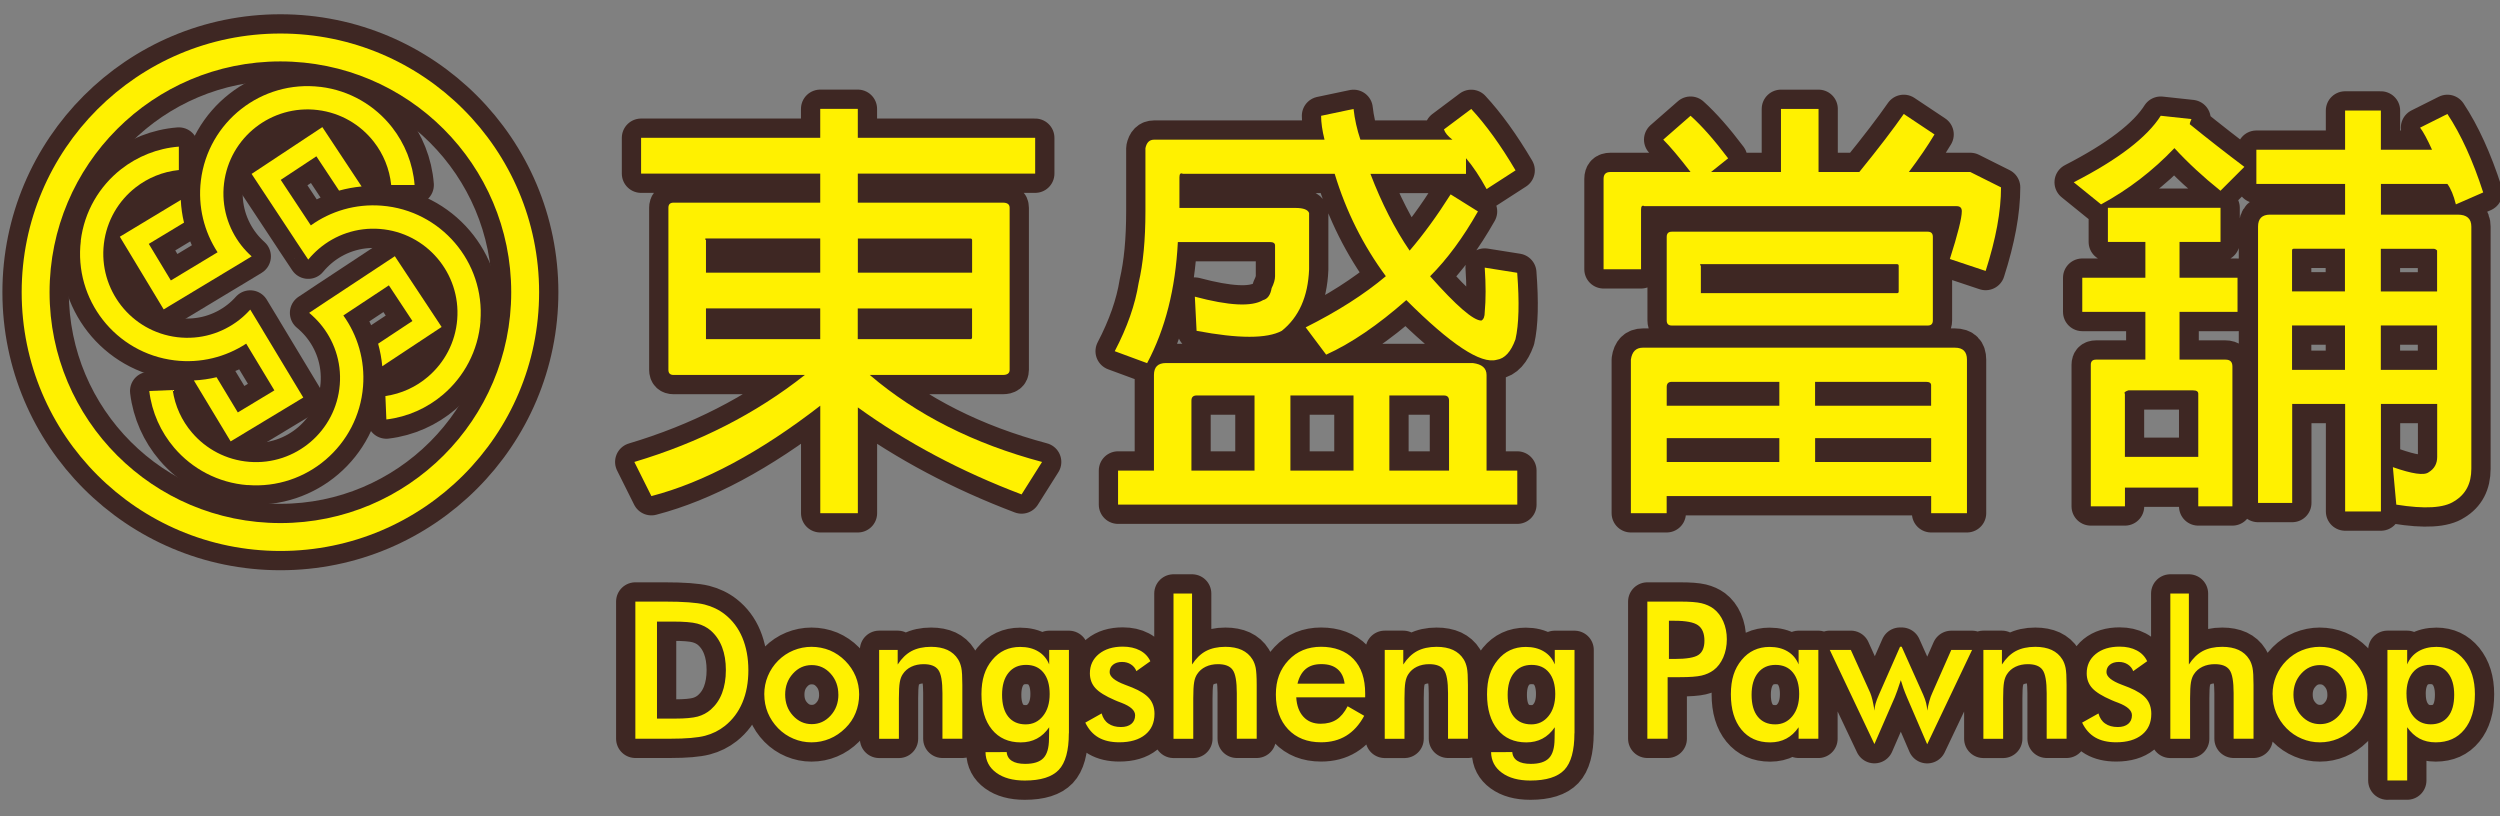
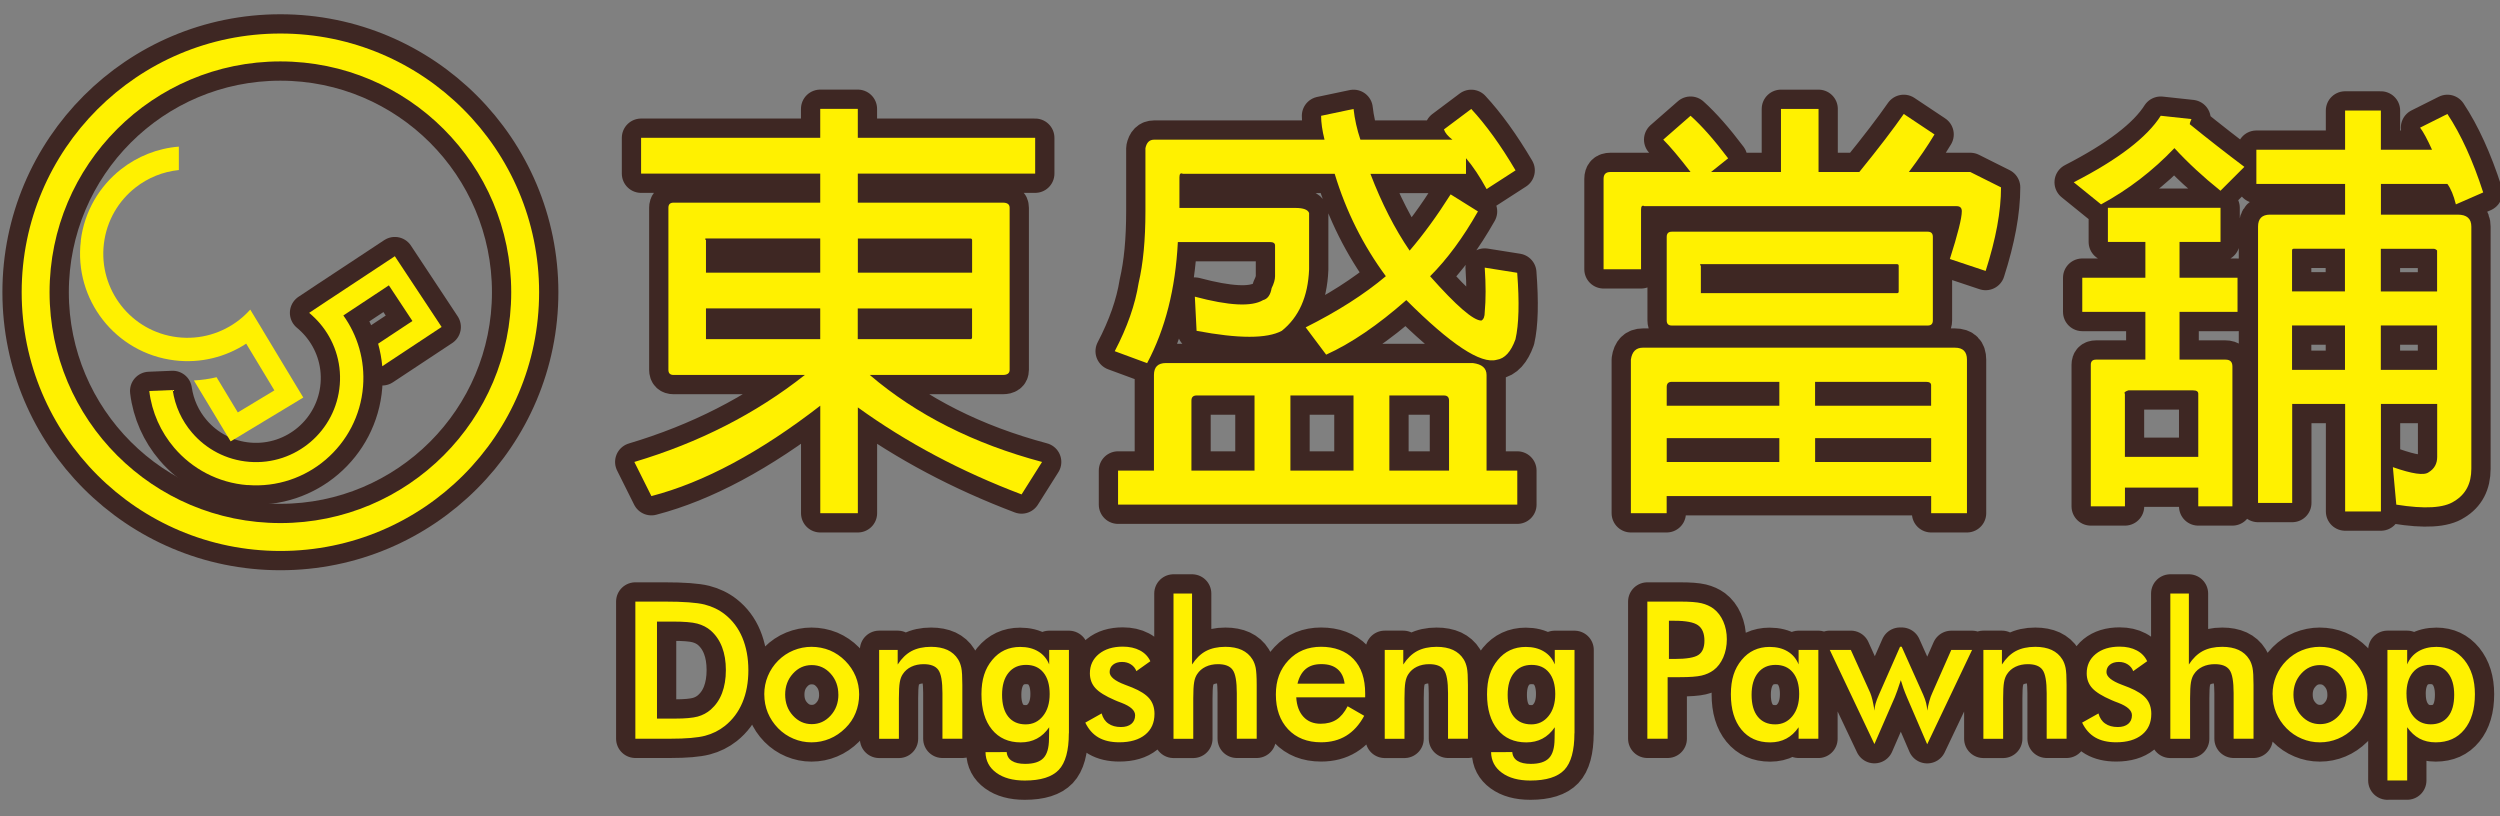
<svg xmlns="http://www.w3.org/2000/svg" id="_圖層_1" data-name="圖層_1" version="1.1" viewBox="0 0 519 169.5">
  <rect x="0" y="0" width="519" height="169.5" fill="#808080" stroke="none" />
  <defs>
    <style>
      .st0, .st1 {
        fill: #fff100;
        fill-rule: evenodd;
      }

      .st1 {
        stroke: #3e2723;
        stroke-linecap: round;
        stroke-linejoin: round;
        stroke-width: 8px;
      }
    </style>
  </defs>
  <g>
    <g>
-       <path class="st1" d="M66.51,18.03c6.11.74,11.35,3.89,14.87,8.38,2.65,3.39,4.34,7.53,4.69,11.99h-4.86c-.34-3.34-1.63-6.45-3.63-9-2.76-3.52-6.85-5.98-11.64-6.56-4.79-.58-9.35.84-12.87,3.59-3.52,2.76-5.98,6.85-6.56,11.64-.58,4.79.84,9.35,3.59,12.87.64.82,1.36,1.58,2.14,2.28l-4.29,2.6h-.01s-13.96,8.41-13.96,8.41l-.03-.05-2.23-3.7-4.58-7.59-1.85-3.06-.41-.69,12.65-7.63c.08,1.59.3,3.17.67,4.71l-7.31,4.41,4.58,7.59,9.7-5.85c-2.77-4.24-4.12-9.45-3.47-14.87.74-6.11,3.89-11.35,8.38-14.87,4.49-3.52,10.33-5.33,16.44-4.59Z" />
-       <path class="st1" d="M16.76,50c.74-6.11,3.89-11.35,8.38-14.87,3.39-2.65,7.53-4.34,11.99-4.69v4.86c-3.34.34-6.45,1.63-9,3.63-3.52,2.76-5.98,6.86-6.56,11.64-.58,4.79.84,9.35,3.59,12.87,2.76,3.52,6.85,5.98,11.64,6.56,4.79.58,9.35-.84,12.87-3.59.82-.64,1.58-1.36,2.28-2.14l2.6,4.29h-.01s8.42,13.97,8.42,13.97l-.05.03-3.69,2.23-7.59,4.58-3.06,1.85-.69.41-7.63-12.65c1.59-.08,3.17-.3,4.71-.67l4.41,7.31,7.59-4.58-5.85-9.7c-4.24,2.77-9.45,4.13-14.87,3.47-6.11-.74-11.35-3.89-14.87-8.38-3.52-4.49-5.33-10.33-4.59-16.44Z" />
      <path class="st1" d="M51.38,100.71c-6.14-.48-11.5-3.41-15.21-7.75-2.79-3.27-4.65-7.35-5.18-11.79l4.86-.2c.48,3.33,1.9,6.38,4.01,8.84,2.9,3.4,7.1,5.69,11.9,6.07,4.81.38,9.31-1.23,12.71-4.13,3.4-2.9,5.69-7.1,6.07-11.9.38-4.81-1.23-9.31-4.13-12.71-.68-.79-1.42-1.52-2.23-2.19l4.18-2.78h.01s13.6-8.98,13.6-8.98l.03.05,2.38,3.6,4.89,7.39,1.97,2.98.44.67-12.32,8.15c-.15-1.59-.44-3.15-.86-4.68l7.12-4.71-4.89-7.4-9.45,6.25c2.95,4.12,4.52,9.27,4.09,14.72-.48,6.14-3.41,11.5-7.75,15.21-4.34,3.71-10.09,5.76-16.23,5.27Z" />
-       <path class="st1" d="M99.75,66.69c-.48,6.14-3.41,11.5-7.75,15.21-3.27,2.79-7.35,4.65-11.79,5.18l-.2-4.86c3.33-.48,6.38-1.9,8.84-4.01,3.4-2.9,5.69-7.1,6.07-11.9.38-4.81-1.23-9.31-4.13-12.71-2.9-3.4-7.1-5.69-11.9-6.07-4.81-.38-9.31,1.23-12.71,4.13-.79.68-1.52,1.42-2.19,2.23l-2.78-4.18h.01s-8.99-13.61-8.99-13.61l.05-.03,3.6-2.38,7.39-4.89,2.98-1.97.67-.44,8.15,12.32c-1.59.15-3.15.44-4.68.86l-4.71-7.12-7.4,4.89,6.25,9.45c4.12-2.95,9.27-4.52,14.72-4.09,6.14.48,11.5,3.41,15.21,7.75,3.71,4.34,5.76,10.09,5.27,16.23Z" />
    </g>
    <path class="st1" d="M178.08,84.57c10.15,7.33,21.49,13.34,34,18.07l4.25-6.74c-14.16-3.78-26.08-9.79-35.77-18.06h27.62c.95,0,1.42-.35,1.42-1.06v-33.65c0-.71-.47-1.06-1.42-1.06h-30.1v-6.03h36.82v-7.43h-36.82v-6.01h-7.8v6.01h-37.19v7.43h37.19v6.03h-30.45c-.71,0-1.07.35-1.07,1.06v33.65c0,.71.36,1.06,1.07,1.06h27.26c-10.15,8.02-21.96,14.05-35.4,18.06l3.54,7.09c10.86-2.83,22.54-9.08,35.06-18.77v22.32h7.8v-21.97h0ZM170.28,70.41h-23.72v-6.38h23.72v6.38h0ZM178.08,64.04h23.72v6.01c0,.24-.12.36-.35.36h-23.38v-6.38h0ZM170.28,56.6h-23.72v-6.74c-.24-.23-.24-.35,0-.35h23.72v7.09h0ZM178.08,49.52h23.38c.23,0,.35.12.35.35v6.74h-23.72v-7.09h0ZM304.37,32.87c1.41,1.66,2.83,3.78,4.25,6.38l6.01-3.88c-3.07-5.2-6.13-9.44-9.2-12.75l-5.67,4.25c.24.71.83,1.42,1.77,2.13h-19.11c-.71-2.13-1.19-4.26-1.42-6.38l-6.74,1.42c0,1.41.24,3.07.71,4.96h-35.4c-.95,0-1.54.59-1.78,1.77v13.1c0,5.91-.47,10.86-1.41,14.87-.71,4.49-2.37,9.22-4.96,14.17l6.72,2.48c3.78-7.09,5.89-15.46,6.38-25.14h19.11c.71,0,1.07.24,1.07.71v6.38c0,.71-.24,1.53-.71,2.48-.24,1.41-.83,2.24-1.77,2.48-2.37,1.42-7.09,1.18-14.17-.71l.36,7.09c8.73,1.65,14.63,1.65,17.69,0,3.55-2.84,5.44-7.09,5.67-12.75v-11.7c-.23-.69-1.18-1.06-2.83-1.06h-24.09v-6.38c0-.71.24-.94.71-.71h31.52c2.36,7.8,5.91,14.88,10.62,21.26h0c-4.49,3.78-10.03,7.31-16.64,10.62l4.25,5.67c5.2-2.36,10.74-6.13,16.64-11.33,9.22,9.2,15.47,13.34,18.78,12.39,1.65-.24,2.95-1.65,3.88-4.25.71-3.07.83-7.68.36-13.81l-6.74-1.07c.24,3.55.24,6.62,0,9.22,0,.94-.23,1.53-.7,1.77-1.66,0-5.2-3.07-10.64-9.2,3.55-3.55,6.86-8.04,9.93-13.46l-5.67-3.54c-2.84,4.49-5.67,8.37-8.51,11.68-3.07-4.49-5.79-9.79-8.14-15.94h19.84v-3.19h0ZM239.56,97.69v-19.84c0-1.65.82-2.48,2.48-2.48h63.73c1.89.24,2.84,1.06,2.84,2.48v19.84h6.38v7.07h-82.88v-7.07h7.45ZM288.43,97.69h12.39v-14.52h0c0-.71-.35-1.07-1.06-1.07h-11.33v15.59h0ZM267.89,97.69h13.1v-15.59h-13.1v15.59h0ZM247.34,97.69h13.1v-15.59h-12.03c-.71,0-1.07.36-1.07,1.07v14.52h0ZM386.02,35.71h-8.49v-13.1h-7.8v13.1h-14.52l3.55-2.84c-2.84-3.78-5.44-6.72-7.8-8.84l-5.67,4.96c1.42,1.41,3.31,3.66,5.67,6.72h-16.65c-.94,0-1.41.47-1.41,1.42v18.77h7.78v-12.39c0-.71.24-.95.71-.71h64.81c.71,0,1.07.35,1.07,1.06,0,1.42-.83,4.73-2.48,9.91l7.43,2.48c2.12-6.6,3.19-12.39,3.19-17.35l-6.38-3.19h-12.75c2.13-2.84,3.9-5.42,5.32-7.8l-6.38-4.25c-2.13,3.07-5.2,7.09-9.22,12.04h0ZM401.26,66.52c0,.71-.35,1.06-1.06,1.06h-53.13c-.71,0-1.06-.35-1.06-1.06v-17.35c0-.71.35-1.07,1.06-1.07h53.13c.71,0,1.06.36,1.06,1.07v17.35h0ZM393.82,54.84c.24,0,.35.11.35.35v5.32c0,.23-.11.35-.35.35h-40.72v-5.67c-.24-.24-.24-.35,0-.35h40.72ZM346.01,102.99h54.9v3.55h7.43v-31.88c0-1.65-.83-2.48-2.48-2.48h-64.81c-1.42,0-2.25.83-2.48,2.48v31.88h7.43v-3.55h0ZM369.39,95.91h-23.38v-4.96h23.38v4.96h0ZM376.82,90.95h24.09v4.96h-24.09v-4.96h0ZM369.39,84.23h-23.38v-3.9c0-.71.35-1.06,1.06-1.06h22.32v4.96h0ZM376.82,79.27h23.01c.71,0,1.07.23,1.07.71h0v4.25h-24.09v-4.96h0ZM451.41,30.75c2.83,3.07,6.01,6.01,9.56,8.85l4.96-4.96c-3.78-2.84-7.56-5.79-11.33-8.85,0-.24.12-.59.35-1.07l-6.38-.69c-2.83,4.47-8.85,9.08-18.06,13.81l5.67,4.59c5.67-3.07,10.74-6.97,15.23-11.68h0ZM441.13,101.22h15.23v3.9h7.09v-29.04c0-.95-.47-1.42-1.42-1.42h-9.56v-9.91h12.04v-7.09h-12.04v-7.43h8.51v-7.09h-23.38v7.09h7.78v7.43h-13.1v7.09h13.1v9.91h-10.26c-.71,0-1.07.36-1.07,1.06v29.4h7.09v-3.9h0ZM441.13,94.85v-13.1c-.23-.24,0-.47.71-.71h13.46c.71,0,1.06.24,1.06.71h0v13.1h-15.23ZM508.07,38.18c.71.95,1.3,2.36,1.77,4.25l5.67-2.48c-2.13-6.6-4.61-12.04-7.43-16.29l-5.67,2.84c.71.94,1.53,2.48,2.48,4.59h-10.62v-8.14h-7.43v8.14h-18.42v7.09h18.42v6.38h-15.59c-1.65,0-2.48.83-2.48,2.48v57.37h7.09v-20.55h10.99v22.32h7.43v-22.32h11.68v10.99c0,1.42-.59,2.48-1.77,3.19-.94.71-3.41.35-7.43-1.06l.71,7.78c5.89.95,9.91.71,12.04-.71,2.36-1.41,3.54-3.66,3.54-6.72v-50.29c0-1.65-.94-2.48-2.83-2.48h-15.94v-6.38h13.81ZM486.82,76.79h-10.99v-9.22h10.99v9.22h0ZM494.26,67.57h11.68v9.22h-11.68v-9.22h0ZM486.82,60.5h-10.99v-8.51c0-.24.12-.35.36-.35h10.62v8.85h0ZM494.26,51.65h10.97c.24,0,.48.11.71.35v8.51h-11.68v-8.85Z" />
-     <path class="st1" d="M58.21,6.96c29.67,0,53.71,24.05,53.71,53.71s-24.05,53.71-53.71,53.71S4.5,90.34,4.5,60.67,28.54,6.96,58.21,6.96h0ZM58.21,12.75c-26.47,0-47.92,21.46-47.92,47.92s21.46,47.92,47.92,47.92,47.92-21.46,47.92-47.92S84.68,12.75,58.21,12.75Z" />
+     <path class="st1" d="M58.21,6.96c29.67,0,53.71,24.05,53.71,53.71s-24.05,53.71-53.71,53.71S4.5,90.34,4.5,60.67,28.54,6.96,58.21,6.96h0M58.21,12.75c-26.47,0-47.92,21.46-47.92,47.92s21.46,47.92,47.92,47.92,47.92-21.46,47.92-47.92S84.68,12.75,58.21,12.75Z" />
    <path class="st1" d="M136.39,149.18h3.78c2.07,0,3.63-.14,4.67-.42,1.04-.29,1.94-.77,2.71-1.44,1.04-.92,1.83-2.06,2.35-3.44.52-1.37.79-2.96.79-4.77s-.26-3.4-.79-4.77c-.52-1.37-1.31-2.52-2.35-3.44-.78-.67-1.71-1.15-2.8-1.44-1.09-.29-2.79-.42-5.11-.42h-3.25v20.15h0ZM131.9,153.36v-28.47h6.05c3.94,0,6.71.21,8.32.61,1.6.41,3.01,1.09,4.22,2.05,1.6,1.26,2.81,2.87,3.63,4.84.82,1.97,1.24,4.22,1.24,6.75s-.41,4.76-1.24,6.72c-.82,1.95-2.03,3.56-3.63,4.84-1.21.96-2.58,1.64-4.13,2.05-1.54.4-3.94.61-7.2.61h-7.26ZM174.04,144.2c0-1.71-.53-3.17-1.6-4.35-1.07-1.19-2.38-1.78-3.92-1.78s-2.84.59-3.91,1.78c-1.08,1.19-1.61,2.64-1.61,4.35s.53,3.17,1.61,4.35c1.08,1.19,2.38,1.78,3.91,1.78s2.84-.59,3.92-1.78c1.08-1.19,1.61-2.64,1.61-4.35h0ZM158.66,144.16c0-1.35.25-2.62.75-3.82.5-1.2,1.21-2.27,2.14-3.2.92-.92,1.98-1.63,3.17-2.12,1.2-.49,2.45-.74,3.75-.74s2.61.25,3.81.74c1.18.5,2.25,1.22,3.2,2.18.94.95,1.65,2.02,2.15,3.21.49,1.19.73,2.44.73,3.75s-.24,2.64-.73,3.83c-.48,1.19-1.19,2.25-2.13,3.17-.98.97-2.07,1.71-3.26,2.2-1.19.5-2.45.75-3.77.75s-2.54-.25-3.73-.75c-1.2-.5-2.26-1.22-3.19-2.16-.94-.96-1.65-2.04-2.15-3.23-.49-1.19-.73-2.46-.73-3.81h0ZM182.51,153.36v-18.44h3.85v3.03c.82-1.27,1.78-2.2,2.88-2.79,1.11-.58,2.45-.88,4.04-.88,1.33,0,2.47.22,3.41.65.93.44,1.67,1.08,2.2,1.94.32.5.54,1.1.68,1.77.14.67.21,1.85.21,3.54v11.18h-4.13v-9.46c0-2.42-.28-4.04-.86-4.83-.57-.8-1.59-1.19-3.05-1.19-.95,0-1.81.18-2.56.54-.75.36-1.34.88-1.76,1.53-.3.44-.52,1.01-.63,1.71-.12.69-.18,1.79-.18,3.31v8.4h-4.1ZM217.91,144.08c0-1.9-.43-3.39-1.29-4.45-.86-1.07-2.07-1.6-3.61-1.6s-2.77.55-3.65,1.65c-.89,1.09-1.33,2.62-1.33,4.57s.43,3.47,1.28,4.53c.86,1.07,2.07,1.6,3.62,1.6,1.47,0,2.67-.58,3.59-1.73.93-1.15,1.39-2.67,1.39-4.56h0ZM221.89,152.22c0,3.6-.7,6.14-2.09,7.61-1.4,1.47-3.75,2.21-7.06,2.21-2.47,0-4.44-.54-5.9-1.61-1.47-1.07-2.22-2.5-2.25-4.28l4.4-.02c.06.8.42,1.41,1.08,1.83.66.42,1.58.62,2.76.62,1.75,0,3.01-.4,3.77-1.19.77-.79,1.16-2.12,1.17-3.97l.04-2.44c-.73,1.06-1.58,1.85-2.56,2.36-.98.52-2.09.78-3.35.78-2.52,0-4.52-.89-5.97-2.67-1.46-1.78-2.18-4.22-2.18-7.32s.74-5.32,2.23-7.12c1.49-1.81,3.43-2.71,5.81-2.71,1.46,0,2.71.31,3.75.94,1.04.62,1.8,1.53,2.27,2.7v-3.01h4.1v17.29h0ZM225.3,150.02l3.4-1.91c.25.92.71,1.63,1.4,2.1.68.48,1.55.72,2.61.72.92,0,1.64-.22,2.16-.65.52-.44.78-1.03.78-1.79,0-1-.93-1.85-2.79-2.57-.62-.23-1.11-.42-1.45-.58-1.91-.82-3.25-1.65-4.01-2.49-.76-.84-1.14-1.86-1.14-3.07,0-1.65.62-2.98,1.87-4.01,1.26-1.02,2.91-1.53,4.97-1.53,1.38,0,2.57.27,3.55.79.99.52,1.71,1.27,2.16,2.24l-2.9,2.06c-.21-.58-.59-1.05-1.12-1.39-.53-.35-1.15-.52-1.85-.52-.78,0-1.4.19-1.87.57-.47.38-.71.9-.71,1.53,0,.96,1.06,1.83,3.16,2.62.67.25,1.18.45,1.55.6,1.65.68,2.83,1.43,3.54,2.28.71.85,1.06,1.91,1.06,3.18,0,1.85-.65,3.29-1.94,4.33-1.29,1.04-3.08,1.57-5.36,1.57-1.74,0-3.2-.34-4.35-1.01-1.16-.68-2.06-1.71-2.72-3.09h0ZM243.62,153.36v-30.14h3.85v14.73c.82-1.27,1.78-2.2,2.88-2.79,1.11-.58,2.45-.88,4.04-.88,1.33,0,2.47.22,3.41.65.93.44,1.67,1.08,2.2,1.94.32.5.54,1.1.68,1.77.13.67.21,1.85.21,3.54v11.18h-4.13v-9.46c0-2.42-.28-4.04-.86-4.83-.57-.8-1.59-1.19-3.05-1.19-.95,0-1.81.18-2.56.54-.75.36-1.34.88-1.76,1.53-.3.44-.52,1.01-.63,1.71-.12.69-.18,1.79-.18,3.31v8.4h-4.1ZM283.39,144.76h-14.29c.1,1.73.6,3.07,1.49,4.04.89.97,2.08,1.45,3.57,1.45,1.32,0,2.42-.29,3.3-.86.88-.57,1.65-1.49,2.31-2.77l3.44,1.98c-1,1.86-2.25,3.23-3.73,4.14-1.48.91-3.23,1.36-5.22,1.36-2.87,0-5.15-.9-6.85-2.7-1.69-1.81-2.54-4.21-2.54-7.21s.88-5.26,2.63-7.13c1.75-1.86,4.01-2.79,6.76-2.79s5.13.85,6.74,2.55c1.61,1.69,2.41,4.07,2.41,7.13v.8h0ZM279.14,141.93c-.16-1.32-.65-2.33-1.47-3.02-.82-.7-1.94-1.04-3.35-1.04s-2.43.34-3.25,1.01c-.81.68-1.38,1.69-1.71,3.05h9.78ZM287.47,153.36v-18.44h3.85v3.03c.82-1.27,1.78-2.2,2.88-2.79,1.11-.58,2.45-.88,4.04-.88,1.33,0,2.47.22,3.41.65.93.44,1.67,1.08,2.2,1.94.32.5.54,1.1.68,1.77.14.67.21,1.85.21,3.54v11.18h-4.13v-9.46c0-2.42-.28-4.04-.86-4.83-.57-.8-1.59-1.19-3.05-1.19-.95,0-1.81.18-2.56.54-.75.36-1.34.88-1.76,1.53-.3.44-.51,1.01-.63,1.71-.12.69-.18,1.79-.18,3.31v8.4h-4.1ZM322.87,144.08c0-1.9-.43-3.39-1.29-4.45-.86-1.07-2.07-1.6-3.61-1.6s-2.77.55-3.65,1.65c-.89,1.09-1.33,2.62-1.33,4.57s.42,3.47,1.28,4.53c.86,1.07,2.07,1.6,3.62,1.6,1.47,0,2.67-.58,3.59-1.73.93-1.15,1.39-2.67,1.39-4.56h0ZM326.85,152.22c0,3.6-.7,6.14-2.09,7.61-1.4,1.47-3.75,2.21-7.06,2.21-2.47,0-4.44-.54-5.9-1.61-1.47-1.07-2.22-2.5-2.25-4.28l4.4-.02c.06.8.42,1.41,1.08,1.83.66.42,1.58.62,2.76.62,1.75,0,3.01-.4,3.77-1.19.77-.79,1.16-2.12,1.17-3.97l.04-2.44c-.73,1.06-1.58,1.85-2.56,2.36-.98.52-2.09.78-3.35.78-2.52,0-4.52-.89-5.97-2.67-1.45-1.78-2.18-4.22-2.18-7.32s.74-5.32,2.23-7.12c1.49-1.81,3.43-2.71,5.81-2.71,1.46,0,2.71.31,3.75.94,1.04.62,1.8,1.53,2.27,2.7v-3.01h4.1v17.29h0ZM346.47,136.8h1.15c2.49,0,4.15-.28,4.98-.84.83-.56,1.24-1.54,1.24-2.95,0-1.51-.44-2.58-1.33-3.21-.88-.62-2.52-.93-4.89-.93h-1.15v7.92h0ZM346.2,140.58v12.78h-4.21v-28.47h6.79c2.02,0,3.5.11,4.45.34.95.23,1.78.6,2.49,1.12.87.66,1.55,1.55,2.04,2.67.49,1.12.73,2.36.73,3.7s-.24,2.59-.73,3.74c-.5,1.14-1.17,2.04-2.04,2.68-.71.52-1.54.89-2.49,1.11-.95.22-2.43.33-4.45.33h-2.58ZM377.49,153.36h-4.1v-2.38c-.73,1.06-1.58,1.85-2.56,2.36-.98.52-2.09.78-3.35.78-2.52,0-4.52-.89-5.97-2.67-1.46-1.78-2.18-4.22-2.18-7.32s.74-5.32,2.23-7.12c1.49-1.81,3.43-2.71,5.81-2.71,1.46,0,2.71.31,3.75.94,1.04.62,1.8,1.53,2.27,2.7v-3.01h4.1v18.44h0ZM373.51,144.08c0-1.9-.43-3.39-1.29-4.45-.86-1.07-2.07-1.6-3.61-1.6s-2.77.55-3.65,1.65c-.89,1.09-1.33,2.62-1.33,4.57s.42,3.47,1.28,4.53c.86,1.07,2.07,1.6,3.62,1.6,1.47,0,2.67-.58,3.59-1.73.93-1.15,1.39-2.67,1.39-4.56h0ZM400.07,154.48l-4.13-9.6c-.32-.74-.57-1.39-.78-1.97-.2-.58-.38-1.15-.55-1.71-.28.84-.52,1.57-.73,2.17-.21.6-.38,1.06-.51,1.35l-4.24,9.75-9.27-19.55h4.37l4.02,8.89c.16.38.32.89.48,1.55.15.66.29,1.38.41,2.17.01-.46.08-.96.23-1.46.14-.5.37-1.13.7-1.86l4.38-9.95h.34l4.46,9.95c.27.62.48,1.19.61,1.73.13.53.21,1.06.23,1.59.12-.7.26-1.36.44-1.98.17-.62.37-1.19.61-1.69l3.94-8.93h4.32l-9.3,19.55h0ZM411.75,153.36v-18.44h3.85v3.03c.82-1.27,1.78-2.2,2.88-2.79,1.11-.58,2.45-.88,4.04-.88,1.33,0,2.47.22,3.41.65.93.44,1.67,1.08,2.2,1.94.32.5.54,1.1.68,1.77.14.67.21,1.85.21,3.54v11.18h-4.13v-9.46c0-2.42-.28-4.04-.86-4.83-.57-.8-1.59-1.19-3.05-1.19-.95,0-1.81.18-2.56.54-.75.36-1.34.88-1.76,1.53-.3.44-.51,1.01-.63,1.71-.12.69-.18,1.79-.18,3.31v8.4h-4.1ZM432.24,150.02l3.4-1.91c.25.92.71,1.63,1.4,2.1.68.48,1.55.72,2.61.72.92,0,1.64-.22,2.16-.65.52-.44.78-1.03.78-1.79,0-1-.93-1.85-2.79-2.57-.62-.23-1.11-.42-1.45-.58-1.91-.82-3.25-1.65-4.01-2.49-.76-.84-1.14-1.86-1.14-3.07,0-1.65.62-2.98,1.87-4.01,1.26-1.02,2.91-1.53,4.97-1.53,1.38,0,2.57.27,3.55.79.99.52,1.71,1.27,2.16,2.24l-2.9,2.06c-.21-.58-.59-1.05-1.12-1.39-.53-.35-1.15-.52-1.85-.52-.78,0-1.4.19-1.87.57-.47.38-.71.9-.71,1.53,0,.96,1.06,1.83,3.16,2.62.67.25,1.18.45,1.55.6,1.65.68,2.83,1.43,3.54,2.28.71.85,1.06,1.91,1.06,3.18,0,1.85-.65,3.29-1.94,4.33-1.29,1.04-3.08,1.57-5.36,1.57-1.74,0-3.2-.34-4.35-1.01-1.16-.68-2.06-1.71-2.72-3.09h0ZM450.56,153.36v-30.14h3.85v14.73c.82-1.27,1.78-2.2,2.88-2.79,1.11-.58,2.45-.88,4.04-.88,1.33,0,2.47.22,3.41.65.93.44,1.67,1.08,2.2,1.94.32.5.54,1.1.68,1.77.14.67.21,1.85.21,3.54v11.18h-4.13v-9.46c0-2.42-.28-4.04-.86-4.83-.57-.8-1.59-1.19-3.05-1.19-.95,0-1.81.18-2.56.54-.75.36-1.34.88-1.76,1.53-.3.44-.51,1.01-.63,1.71-.12.69-.18,1.79-.18,3.31v8.4h-4.1ZM487.16,144.2c0-1.71-.53-3.17-1.6-4.35-1.07-1.19-2.38-1.78-3.92-1.78s-2.84.59-3.91,1.78c-1.08,1.19-1.61,2.64-1.61,4.35s.53,3.17,1.61,4.35c1.08,1.19,2.38,1.78,3.91,1.78s2.84-.59,3.92-1.78c1.08-1.19,1.61-2.64,1.61-4.35h0ZM471.78,144.16c0-1.35.25-2.62.75-3.82.5-1.2,1.21-2.27,2.14-3.2.92-.92,1.98-1.63,3.17-2.12,1.2-.49,2.45-.74,3.75-.74s2.61.25,3.81.74c1.18.5,2.25,1.22,3.2,2.18.94.95,1.65,2.02,2.15,3.21.49,1.19.73,2.44.73,3.75s-.24,2.64-.73,3.83c-.48,1.19-1.19,2.25-2.12,3.17-.98.97-2.07,1.71-3.26,2.2-1.19.5-2.45.75-3.77.75s-2.54-.25-3.73-.75c-1.2-.5-2.26-1.22-3.19-2.16-.94-.96-1.65-2.04-2.15-3.23-.49-1.19-.73-2.46-.73-3.81h0ZM499.59,144.08c0,1.91.46,3.44,1.39,4.58.92,1.14,2.14,1.71,3.65,1.71s2.74-.53,3.59-1.6c.85-1.06,1.27-2.57,1.27-4.53s-.44-3.47-1.33-4.57c-.88-1.09-2.1-1.65-3.65-1.65s-2.75.53-3.62,1.6c-.87,1.06-1.31,2.55-1.31,4.45h0ZM495.63,162.04v-27.12h4.1v3.01c.48-1.16,1.24-2.06,2.29-2.69,1.05-.63,2.31-.95,3.77-.95,2.38,0,4.31.9,5.79,2.71,1.47,1.81,2.21,4.18,2.21,7.12,0,3.1-.73,5.54-2.18,7.32-1.45,1.79-3.44,2.67-5.97,2.67-1.26,0-2.38-.26-3.35-.78-.97-.52-1.83-1.31-2.56-2.36v11.06h-4.1Z" />
  </g>
  <g>
    <g>
-       <path class="st0" d="M66.51,18.03c6.11.74,11.35,3.89,14.87,8.38,2.65,3.39,4.34,7.53,4.69,11.99h-4.86c-.34-3.34-1.63-6.45-3.63-9-2.76-3.52-6.85-5.98-11.64-6.56-4.79-.58-9.35.84-12.87,3.59-3.52,2.76-5.98,6.85-6.56,11.64-.58,4.79.84,9.35,3.59,12.87.64.82,1.36,1.58,2.14,2.28l-4.29,2.6h-.01s-13.96,8.41-13.96,8.41l-.03-.05-2.23-3.7-4.58-7.59-1.85-3.06-.41-.69,12.65-7.63c.08,1.59.3,3.17.67,4.71l-7.31,4.41,4.58,7.59,9.7-5.85c-2.77-4.24-4.12-9.45-3.47-14.87.74-6.11,3.89-11.35,8.38-14.87,4.49-3.52,10.33-5.33,16.44-4.59Z" />
      <path class="st0" d="M16.76,50c.74-6.11,3.89-11.35,8.38-14.87,3.39-2.65,7.53-4.34,11.99-4.69v4.86c-3.34.34-6.45,1.63-9,3.63-3.52,2.76-5.98,6.86-6.56,11.64-.58,4.79.84,9.35,3.59,12.87,2.76,3.52,6.85,5.98,11.64,6.56,4.79.58,9.35-.84,12.87-3.59.82-.64,1.58-1.36,2.28-2.14l2.6,4.29h-.01s8.42,13.97,8.42,13.97l-.05.03-3.69,2.23-7.59,4.58-3.06,1.85-.69.41-7.63-12.65c1.59-.08,3.17-.3,4.71-.67l4.41,7.31,7.59-4.58-5.85-9.7c-4.24,2.77-9.45,4.13-14.87,3.47-6.11-.74-11.35-3.89-14.87-8.38-3.52-4.49-5.33-10.33-4.59-16.44Z" />
      <path class="st0" d="M51.38,100.71c-6.14-.48-11.5-3.41-15.21-7.75-2.79-3.27-4.65-7.35-5.18-11.79l4.86-.2c.48,3.33,1.9,6.38,4.01,8.84,2.9,3.4,7.1,5.69,11.9,6.07,4.81.38,9.31-1.23,12.71-4.13,3.4-2.9,5.69-7.1,6.07-11.9.38-4.81-1.23-9.31-4.13-12.71-.68-.79-1.42-1.52-2.23-2.19l4.18-2.78h.01s13.6-8.98,13.6-8.98l.03.05,2.38,3.6,4.89,7.39,1.97,2.98.44.67-12.32,8.15c-.15-1.59-.44-3.15-.86-4.68l7.12-4.71-4.89-7.4-9.45,6.25c2.95,4.12,4.52,9.27,4.09,14.72-.48,6.14-3.41,11.5-7.75,15.21-4.34,3.71-10.09,5.76-16.23,5.27Z" />
-       <path class="st0" d="M99.75,66.69c-.48,6.14-3.41,11.5-7.75,15.21-3.27,2.79-7.35,4.65-11.79,5.18l-.2-4.86c3.33-.48,6.38-1.9,8.84-4.01,3.4-2.9,5.69-7.1,6.07-11.9.38-4.81-1.23-9.31-4.13-12.71-2.9-3.4-7.1-5.69-11.9-6.07-4.81-.38-9.31,1.23-12.71,4.13-.79.68-1.52,1.42-2.19,2.23l-2.78-4.18h.01s-8.99-13.61-8.99-13.61l.05-.03,3.6-2.38,7.39-4.89,2.98-1.97.67-.44,8.15,12.32c-1.59.15-3.15.44-4.68.86l-4.71-7.12-7.4,4.89,6.25,9.45c4.12-2.95,9.27-4.52,14.72-4.09,6.14.48,11.5,3.41,15.21,7.75,3.71,4.34,5.76,10.09,5.27,16.23Z" />
    </g>
    <path class="st0" d="M178.08,84.57c10.15,7.33,21.49,13.34,34,18.07l4.25-6.74c-14.16-3.78-26.08-9.79-35.77-18.06h27.62c.95,0,1.42-.35,1.42-1.06v-33.65c0-.71-.47-1.06-1.42-1.06h-30.1v-6.03h36.82v-7.43h-36.82v-6.01h-7.8v6.01h-37.19v7.43h37.19v6.03h-30.45c-.71,0-1.07.35-1.07,1.06v33.65c0,.71.36,1.06,1.07,1.06h27.26c-10.15,8.02-21.96,14.05-35.4,18.06l3.54,7.09c10.86-2.83,22.54-9.08,35.06-18.77v22.32h7.8v-21.97h0ZM170.28,70.41h-23.72v-6.38h23.72v6.38h0ZM178.08,64.04h23.72v6.01c0,.24-.12.36-.35.36h-23.38v-6.38h0ZM170.28,56.6h-23.72v-6.74c-.24-.23-.24-.35,0-.35h23.72v7.09h0ZM178.08,49.52h23.38c.23,0,.35.12.35.35v6.74h-23.72v-7.09h0ZM304.37,32.87c1.41,1.66,2.83,3.78,4.25,6.38l6.01-3.88c-3.07-5.2-6.13-9.44-9.2-12.75l-5.67,4.25c.24.71.83,1.42,1.77,2.13h-19.11c-.71-2.13-1.19-4.26-1.42-6.38l-6.74,1.42c0,1.41.24,3.07.71,4.96h-35.4c-.95,0-1.54.59-1.78,1.77v13.1c0,5.91-.47,10.86-1.41,14.87-.71,4.49-2.37,9.22-4.96,14.17l6.72,2.48c3.78-7.09,5.89-15.46,6.38-25.14h19.11c.71,0,1.07.24,1.07.71v6.38c0,.71-.24,1.53-.71,2.48-.24,1.41-.83,2.24-1.77,2.48-2.37,1.42-7.09,1.18-14.17-.71l.36,7.09c8.73,1.65,14.63,1.65,17.69,0,3.55-2.84,5.44-7.09,5.67-12.75v-11.7c-.23-.69-1.18-1.06-2.83-1.06h-24.09v-6.38c0-.71.24-.94.71-.71h31.52c2.36,7.8,5.91,14.88,10.62,21.26h0c-4.49,3.78-10.03,7.31-16.64,10.62l4.25,5.67c5.2-2.36,10.74-6.13,16.64-11.33,9.22,9.2,15.47,13.34,18.78,12.39,1.65-.24,2.95-1.65,3.88-4.25.71-3.07.83-7.68.36-13.81l-6.74-1.07c.24,3.55.24,6.62,0,9.22,0,.94-.23,1.53-.7,1.77-1.66,0-5.2-3.07-10.64-9.2,3.55-3.55,6.86-8.04,9.93-13.46l-5.67-3.54c-2.84,4.49-5.67,8.37-8.51,11.68-3.07-4.49-5.79-9.79-8.14-15.94h19.84v-3.19h0ZM239.56,97.69v-19.84c0-1.65.82-2.48,2.48-2.48h63.73c1.89.24,2.84,1.06,2.84,2.48v19.84h6.38v7.07h-82.88v-7.07h7.45ZM288.43,97.69h12.39v-14.52h0c0-.71-.35-1.07-1.06-1.07h-11.33v15.59h0ZM267.89,97.69h13.1v-15.59h-13.1v15.59h0ZM247.34,97.69h13.1v-15.59h-12.03c-.71,0-1.07.36-1.07,1.07v14.52h0ZM386.02,35.71h-8.49v-13.1h-7.8v13.1h-14.52l3.55-2.84c-2.84-3.78-5.44-6.72-7.8-8.84l-5.67,4.96c1.42,1.41,3.31,3.66,5.67,6.72h-16.65c-.94,0-1.41.47-1.41,1.42v18.77h7.78v-12.39c0-.71.24-.95.71-.71h64.81c.71,0,1.07.35,1.07,1.06,0,1.42-.83,4.73-2.48,9.91l7.43,2.48c2.12-6.6,3.19-12.39,3.19-17.35l-6.38-3.19h-12.75c2.13-2.84,3.9-5.42,5.32-7.8l-6.38-4.25c-2.13,3.07-5.2,7.09-9.22,12.04h0ZM401.26,66.52c0,.71-.35,1.06-1.06,1.06h-53.13c-.71,0-1.06-.35-1.06-1.06v-17.35c0-.71.35-1.07,1.06-1.07h53.13c.71,0,1.06.36,1.06,1.07v17.35h0ZM393.82,54.84c.24,0,.35.11.35.35v5.32c0,.23-.11.35-.35.35h-40.72v-5.67c-.24-.24-.24-.35,0-.35h40.72ZM346.01,102.99h54.9v3.55h7.43v-31.88c0-1.65-.83-2.48-2.48-2.48h-64.81c-1.42,0-2.25.83-2.48,2.48v31.88h7.43v-3.55h0ZM369.39,95.91h-23.38v-4.96h23.38v4.96h0ZM376.82,90.95h24.09v4.96h-24.09v-4.96h0ZM369.39,84.23h-23.38v-3.9c0-.71.35-1.06,1.06-1.06h22.32v4.96h0ZM376.82,79.27h23.01c.71,0,1.07.23,1.07.71h0v4.25h-24.09v-4.96h0ZM451.41,30.75c2.83,3.07,6.01,6.01,9.56,8.85l4.96-4.96c-3.78-2.84-7.56-5.79-11.33-8.85,0-.24.12-.59.35-1.07l-6.38-.69c-2.83,4.47-8.85,9.08-18.06,13.81l5.67,4.59c5.67-3.07,10.74-6.97,15.23-11.68h0ZM441.13,101.22h15.23v3.9h7.09v-29.04c0-.95-.47-1.42-1.42-1.42h-9.56v-9.91h12.04v-7.09h-12.04v-7.43h8.51v-7.09h-23.38v7.09h7.78v7.43h-13.1v7.09h13.1v9.91h-10.26c-.71,0-1.07.36-1.07,1.06v29.4h7.09v-3.9h0ZM441.13,94.85v-13.1c-.23-.24,0-.47.71-.71h13.46c.71,0,1.06.24,1.06.71h0v13.1h-15.23ZM508.07,38.18c.71.95,1.3,2.36,1.77,4.25l5.67-2.48c-2.13-6.6-4.61-12.04-7.43-16.29l-5.67,2.84c.71.94,1.53,2.48,2.48,4.59h-10.62v-8.14h-7.43v8.14h-18.42v7.09h18.42v6.38h-15.59c-1.65,0-2.48.83-2.48,2.48v57.37h7.09v-20.55h10.99v22.32h7.43v-22.32h11.68v10.99c0,1.42-.59,2.48-1.77,3.19-.94.71-3.41.35-7.43-1.06l.71,7.78c5.89.95,9.91.71,12.04-.71,2.36-1.41,3.54-3.66,3.54-6.72v-50.29c0-1.65-.94-2.48-2.83-2.48h-15.94v-6.38h13.81ZM486.82,76.79h-10.99v-9.22h10.99v9.22h0ZM494.26,67.57h11.68v9.22h-11.68v-9.22h0ZM486.82,60.5h-10.99v-8.51c0-.24.12-.35.36-.35h10.62v8.85h0ZM494.26,51.65h10.97c.24,0,.48.11.71.35v8.51h-11.68v-8.85Z" />
    <path class="st0" d="M58.21,6.96c29.67,0,53.71,24.05,53.71,53.71s-24.05,53.71-53.71,53.71S4.5,90.34,4.5,60.67,28.54,6.96,58.21,6.96h0ZM58.21,12.75c-26.47,0-47.92,21.46-47.92,47.92s21.46,47.92,47.92,47.92,47.92-21.46,47.92-47.92S84.68,12.75,58.21,12.75Z" />
    <path class="st0" d="M136.39,149.18h3.78c2.07,0,3.63-.14,4.67-.42,1.04-.29,1.94-.77,2.71-1.44,1.04-.92,1.83-2.06,2.35-3.44.52-1.37.79-2.96.79-4.77s-.26-3.4-.79-4.77c-.52-1.37-1.31-2.52-2.35-3.44-.78-.67-1.71-1.15-2.8-1.44-1.09-.29-2.79-.42-5.11-.42h-3.25v20.15h0ZM131.9,153.36v-28.47h6.05c3.94,0,6.71.21,8.32.61,1.6.41,3.01,1.09,4.22,2.05,1.6,1.26,2.81,2.87,3.63,4.84.82,1.97,1.24,4.22,1.24,6.75s-.41,4.76-1.24,6.72c-.82,1.95-2.03,3.56-3.63,4.84-1.21.96-2.58,1.64-4.13,2.05-1.54.4-3.94.61-7.2.61h-7.26ZM174.04,144.2c0-1.71-.53-3.17-1.6-4.35-1.07-1.19-2.38-1.78-3.92-1.78s-2.84.59-3.91,1.78c-1.08,1.19-1.61,2.64-1.61,4.35s.53,3.17,1.61,4.35c1.08,1.19,2.38,1.78,3.91,1.78s2.84-.59,3.92-1.78c1.08-1.19,1.61-2.64,1.61-4.35h0ZM158.66,144.16c0-1.35.25-2.62.75-3.82.5-1.2,1.21-2.27,2.14-3.2.92-.92,1.98-1.63,3.17-2.12,1.2-.49,2.45-.74,3.75-.74s2.61.25,3.81.74c1.18.5,2.25,1.22,3.2,2.18.94.95,1.65,2.02,2.15,3.21.49,1.19.73,2.44.73,3.75s-.24,2.64-.73,3.83c-.48,1.19-1.19,2.25-2.13,3.17-.98.97-2.07,1.71-3.26,2.2-1.19.5-2.45.75-3.77.75s-2.54-.25-3.73-.75c-1.2-.5-2.26-1.22-3.19-2.16-.94-.96-1.65-2.04-2.15-3.23-.49-1.19-.73-2.46-.73-3.81h0ZM182.51,153.36v-18.44h3.85v3.03c.82-1.27,1.78-2.2,2.88-2.79,1.11-.58,2.45-.88,4.04-.88,1.33,0,2.47.22,3.41.65.93.44,1.67,1.08,2.2,1.94.32.5.54,1.1.68,1.77.14.67.21,1.85.21,3.54v11.18h-4.13v-9.46c0-2.42-.28-4.04-.86-4.83-.57-.8-1.59-1.19-3.05-1.19-.95,0-1.81.18-2.56.54-.75.36-1.34.88-1.76,1.53-.3.44-.52,1.01-.63,1.71-.12.69-.18,1.79-.18,3.31v8.4h-4.1ZM217.91,144.08c0-1.9-.43-3.39-1.29-4.45-.86-1.07-2.07-1.6-3.61-1.6s-2.77.55-3.65,1.65c-.89,1.09-1.33,2.62-1.33,4.57s.43,3.47,1.28,4.53c.86,1.07,2.07,1.6,3.62,1.6,1.47,0,2.67-.58,3.59-1.73.93-1.15,1.39-2.67,1.39-4.56h0ZM221.89,152.22c0,3.6-.7,6.14-2.09,7.61-1.4,1.47-3.75,2.21-7.06,2.21-2.47,0-4.44-.54-5.9-1.61-1.47-1.07-2.22-2.5-2.25-4.28l4.4-.02c.06.8.42,1.41,1.08,1.83.66.42,1.58.62,2.76.62,1.75,0,3.01-.4,3.77-1.19.77-.79,1.16-2.12,1.17-3.97l.04-2.44c-.73,1.06-1.58,1.85-2.56,2.36-.98.52-2.09.78-3.35.78-2.52,0-4.52-.89-5.97-2.67-1.46-1.78-2.18-4.22-2.18-7.32s.74-5.32,2.23-7.12c1.49-1.81,3.43-2.71,5.81-2.71,1.46,0,2.71.31,3.75.94,1.04.62,1.8,1.53,2.27,2.7v-3.01h4.1v17.29h0ZM225.3,150.02l3.4-1.91c.25.92.71,1.63,1.4,2.1.68.48,1.55.72,2.61.72.92,0,1.64-.22,2.16-.65.52-.44.78-1.03.78-1.79,0-1-.93-1.85-2.79-2.57-.62-.23-1.11-.42-1.45-.58-1.91-.82-3.25-1.65-4.01-2.49-.76-.84-1.14-1.86-1.14-3.07,0-1.65.62-2.98,1.87-4.01,1.26-1.02,2.91-1.53,4.97-1.53,1.38,0,2.57.27,3.55.79.99.52,1.71,1.27,2.16,2.24l-2.9,2.06c-.21-.58-.59-1.05-1.12-1.39-.53-.35-1.15-.52-1.85-.52-.78,0-1.4.19-1.87.57-.47.38-.71.9-.71,1.53,0,.96,1.06,1.83,3.16,2.62.67.25,1.18.45,1.55.6,1.65.68,2.83,1.43,3.54,2.28.71.85,1.06,1.91,1.06,3.18,0,1.85-.65,3.29-1.94,4.33-1.29,1.04-3.08,1.57-5.36,1.57-1.74,0-3.2-.34-4.35-1.01-1.16-.68-2.06-1.71-2.72-3.09h0ZM243.62,153.36v-30.14h3.85v14.73c.82-1.27,1.78-2.2,2.88-2.79,1.11-.58,2.45-.88,4.04-.88,1.33,0,2.47.22,3.41.65.93.44,1.67,1.08,2.2,1.94.32.5.54,1.1.68,1.77.13.67.21,1.85.21,3.54v11.18h-4.13v-9.46c0-2.42-.28-4.04-.86-4.83-.57-.8-1.59-1.19-3.05-1.19-.95,0-1.81.18-2.56.54-.75.36-1.34.88-1.76,1.53-.3.44-.52,1.01-.63,1.71-.12.69-.18,1.79-.18,3.31v8.4h-4.1ZM283.39,144.76h-14.29c.1,1.73.6,3.07,1.49,4.04.89.97,2.08,1.45,3.57,1.45,1.32,0,2.42-.29,3.3-.86.88-.57,1.65-1.49,2.31-2.77l3.44,1.98c-1,1.86-2.25,3.23-3.73,4.14-1.48.91-3.23,1.36-5.22,1.36-2.87,0-5.15-.9-6.85-2.7-1.69-1.81-2.54-4.21-2.54-7.21s.88-5.26,2.63-7.13c1.75-1.86,4.01-2.79,6.76-2.79s5.13.85,6.74,2.55c1.61,1.69,2.41,4.07,2.41,7.13v.8h0ZM279.14,141.93c-.16-1.32-.65-2.33-1.47-3.02-.82-.7-1.94-1.04-3.35-1.04s-2.43.34-3.25,1.01c-.81.68-1.38,1.69-1.71,3.05h9.78ZM287.47,153.36v-18.44h3.85v3.03c.82-1.27,1.78-2.2,2.88-2.79,1.11-.58,2.45-.88,4.04-.88,1.33,0,2.47.22,3.41.65.93.44,1.67,1.08,2.2,1.94.32.5.54,1.1.68,1.77.14.67.21,1.85.21,3.54v11.18h-4.13v-9.46c0-2.42-.28-4.04-.86-4.83-.57-.8-1.59-1.19-3.05-1.19-.95,0-1.81.18-2.56.54-.75.36-1.34.88-1.76,1.53-.3.44-.51,1.01-.63,1.71-.12.69-.18,1.79-.18,3.31v8.4h-4.1ZM322.87,144.08c0-1.9-.43-3.39-1.29-4.45-.86-1.07-2.07-1.6-3.61-1.6s-2.77.55-3.65,1.65c-.89,1.09-1.33,2.62-1.33,4.57s.42,3.47,1.28,4.53c.86,1.07,2.07,1.6,3.62,1.6,1.47,0,2.67-.58,3.59-1.73.93-1.15,1.39-2.67,1.39-4.56h0ZM326.85,152.22c0,3.6-.7,6.14-2.09,7.61-1.4,1.47-3.75,2.21-7.06,2.21-2.47,0-4.44-.54-5.9-1.61-1.47-1.07-2.22-2.5-2.25-4.28l4.4-.02c.06.8.42,1.41,1.08,1.83.66.42,1.58.62,2.76.62,1.75,0,3.01-.4,3.77-1.19.77-.79,1.16-2.12,1.17-3.97l.04-2.44c-.73,1.06-1.58,1.85-2.56,2.36-.98.52-2.09.78-3.35.78-2.52,0-4.52-.89-5.97-2.67-1.45-1.78-2.18-4.22-2.18-7.32s.74-5.32,2.23-7.12c1.49-1.81,3.43-2.71,5.81-2.71,1.46,0,2.71.31,3.75.94,1.04.62,1.8,1.53,2.27,2.7v-3.01h4.1v17.29h0ZM346.47,136.8h1.15c2.49,0,4.15-.28,4.98-.84.83-.56,1.24-1.54,1.24-2.95,0-1.51-.44-2.58-1.33-3.21-.88-.62-2.52-.93-4.89-.93h-1.15v7.92h0ZM346.2,140.58v12.78h-4.21v-28.47h6.79c2.02,0,3.5.11,4.45.34.95.23,1.78.6,2.49,1.12.87.66,1.55,1.55,2.04,2.67.49,1.12.73,2.36.73,3.7s-.24,2.59-.73,3.74c-.5,1.14-1.17,2.04-2.04,2.68-.71.52-1.54.89-2.49,1.11-.95.22-2.43.33-4.45.33h-2.58ZM377.49,153.36h-4.1v-2.38c-.73,1.06-1.58,1.85-2.56,2.36-.98.52-2.09.78-3.35.78-2.52,0-4.52-.89-5.97-2.67-1.46-1.78-2.18-4.22-2.18-7.32s.74-5.32,2.23-7.12c1.49-1.81,3.43-2.71,5.81-2.71,1.46,0,2.71.31,3.75.94,1.04.62,1.8,1.53,2.27,2.7v-3.01h4.1v18.44h0ZM373.51,144.08c0-1.9-.43-3.39-1.29-4.45-.86-1.07-2.07-1.6-3.61-1.6s-2.77.55-3.65,1.65c-.89,1.09-1.33,2.62-1.33,4.57s.42,3.47,1.28,4.53c.86,1.07,2.07,1.6,3.62,1.6,1.47,0,2.67-.58,3.59-1.73.93-1.15,1.39-2.67,1.39-4.56h0ZM400.07,154.48l-4.13-9.6c-.32-.74-.57-1.39-.78-1.97-.2-.58-.38-1.15-.55-1.71-.28.84-.52,1.57-.73,2.17-.21.6-.38,1.06-.51,1.35l-4.24,9.75-9.27-19.55h4.37l4.02,8.89c.16.38.32.89.48,1.55.15.66.29,1.38.41,2.17.01-.46.08-.96.23-1.46.14-.5.37-1.13.7-1.86l4.38-9.95h.34l4.46,9.95c.27.62.48,1.19.61,1.73.13.53.21,1.06.23,1.59.12-.7.26-1.36.44-1.98.17-.62.37-1.19.61-1.69l3.94-8.93h4.32l-9.3,19.55h0ZM411.75,153.36v-18.44h3.85v3.03c.82-1.27,1.78-2.2,2.88-2.79,1.11-.58,2.45-.88,4.04-.88,1.33,0,2.47.22,3.41.65.93.44,1.67,1.08,2.2,1.94.32.5.54,1.1.68,1.77.14.67.21,1.85.21,3.54v11.18h-4.13v-9.46c0-2.42-.28-4.04-.86-4.83-.57-.8-1.59-1.19-3.05-1.19-.95,0-1.81.18-2.56.54-.75.36-1.34.88-1.76,1.53-.3.44-.51,1.01-.63,1.71-.12.69-.18,1.79-.18,3.31v8.4h-4.1ZM432.24,150.02l3.4-1.91c.25.92.71,1.63,1.4,2.1.68.48,1.55.72,2.61.72.92,0,1.64-.22,2.16-.65.52-.44.78-1.03.78-1.79,0-1-.93-1.85-2.79-2.57-.62-.23-1.11-.42-1.45-.58-1.91-.82-3.25-1.65-4.01-2.49-.76-.84-1.14-1.86-1.14-3.07,0-1.65.62-2.98,1.87-4.01,1.26-1.02,2.91-1.53,4.97-1.53,1.38,0,2.57.27,3.55.79.99.52,1.71,1.27,2.16,2.24l-2.9,2.06c-.21-.58-.59-1.05-1.12-1.39-.53-.35-1.15-.52-1.85-.52-.78,0-1.4.19-1.87.57-.47.38-.71.9-.71,1.53,0,.96,1.06,1.83,3.16,2.62.67.25,1.18.45,1.55.6,1.65.68,2.83,1.43,3.54,2.28.71.85,1.06,1.91,1.06,3.18,0,1.85-.65,3.29-1.94,4.33-1.29,1.04-3.08,1.57-5.36,1.57-1.74,0-3.2-.34-4.35-1.01-1.16-.68-2.06-1.71-2.72-3.09h0ZM450.56,153.36v-30.14h3.85v14.73c.82-1.27,1.78-2.2,2.88-2.79,1.11-.58,2.45-.88,4.04-.88,1.33,0,2.47.22,3.41.65.93.44,1.67,1.08,2.2,1.94.32.5.54,1.1.68,1.77.14.67.21,1.85.21,3.54v11.18h-4.13v-9.46c0-2.42-.28-4.04-.86-4.83-.57-.8-1.59-1.19-3.05-1.19-.95,0-1.81.18-2.56.54-.75.36-1.34.88-1.76,1.53-.3.44-.51,1.01-.63,1.71-.12.69-.18,1.79-.18,3.31v8.4h-4.1ZM487.16,144.2c0-1.71-.53-3.17-1.6-4.35-1.07-1.19-2.38-1.78-3.92-1.78s-2.84.59-3.91,1.78c-1.08,1.19-1.61,2.64-1.61,4.35s.53,3.17,1.61,4.35c1.08,1.19,2.38,1.78,3.91,1.78s2.84-.59,3.92-1.78c1.08-1.19,1.61-2.64,1.61-4.35h0ZM471.78,144.16c0-1.35.25-2.62.75-3.82.5-1.2,1.21-2.27,2.14-3.2.92-.92,1.98-1.63,3.17-2.12,1.2-.49,2.45-.74,3.75-.74s2.61.25,3.81.74c1.18.5,2.25,1.22,3.2,2.18.94.95,1.65,2.02,2.15,3.21.49,1.19.73,2.44.73,3.75s-.24,2.64-.73,3.83c-.48,1.19-1.19,2.25-2.12,3.17-.98.97-2.07,1.71-3.26,2.2-1.19.5-2.45.75-3.77.75s-2.54-.25-3.73-.75c-1.2-.5-2.26-1.22-3.19-2.16-.94-.96-1.65-2.04-2.15-3.23-.49-1.19-.73-2.46-.73-3.81h0ZM499.59,144.08c0,1.91.46,3.44,1.39,4.58.92,1.14,2.14,1.71,3.65,1.71s2.74-.53,3.59-1.6c.85-1.06,1.27-2.57,1.27-4.53s-.44-3.47-1.33-4.57c-.88-1.09-2.1-1.65-3.65-1.65s-2.75.53-3.62,1.6c-.87,1.06-1.31,2.55-1.31,4.45h0ZM495.63,162.04v-27.12h4.1v3.01c.48-1.16,1.24-2.06,2.29-2.69,1.05-.63,2.31-.95,3.77-.95,2.38,0,4.31.9,5.79,2.71,1.47,1.81,2.21,4.18,2.21,7.12,0,3.1-.73,5.54-2.18,7.32-1.45,1.79-3.44,2.67-5.97,2.67-1.26,0-2.38-.26-3.35-.78-.97-.52-1.83-1.31-2.56-2.36v11.06h-4.1Z" />
  </g>
</svg>